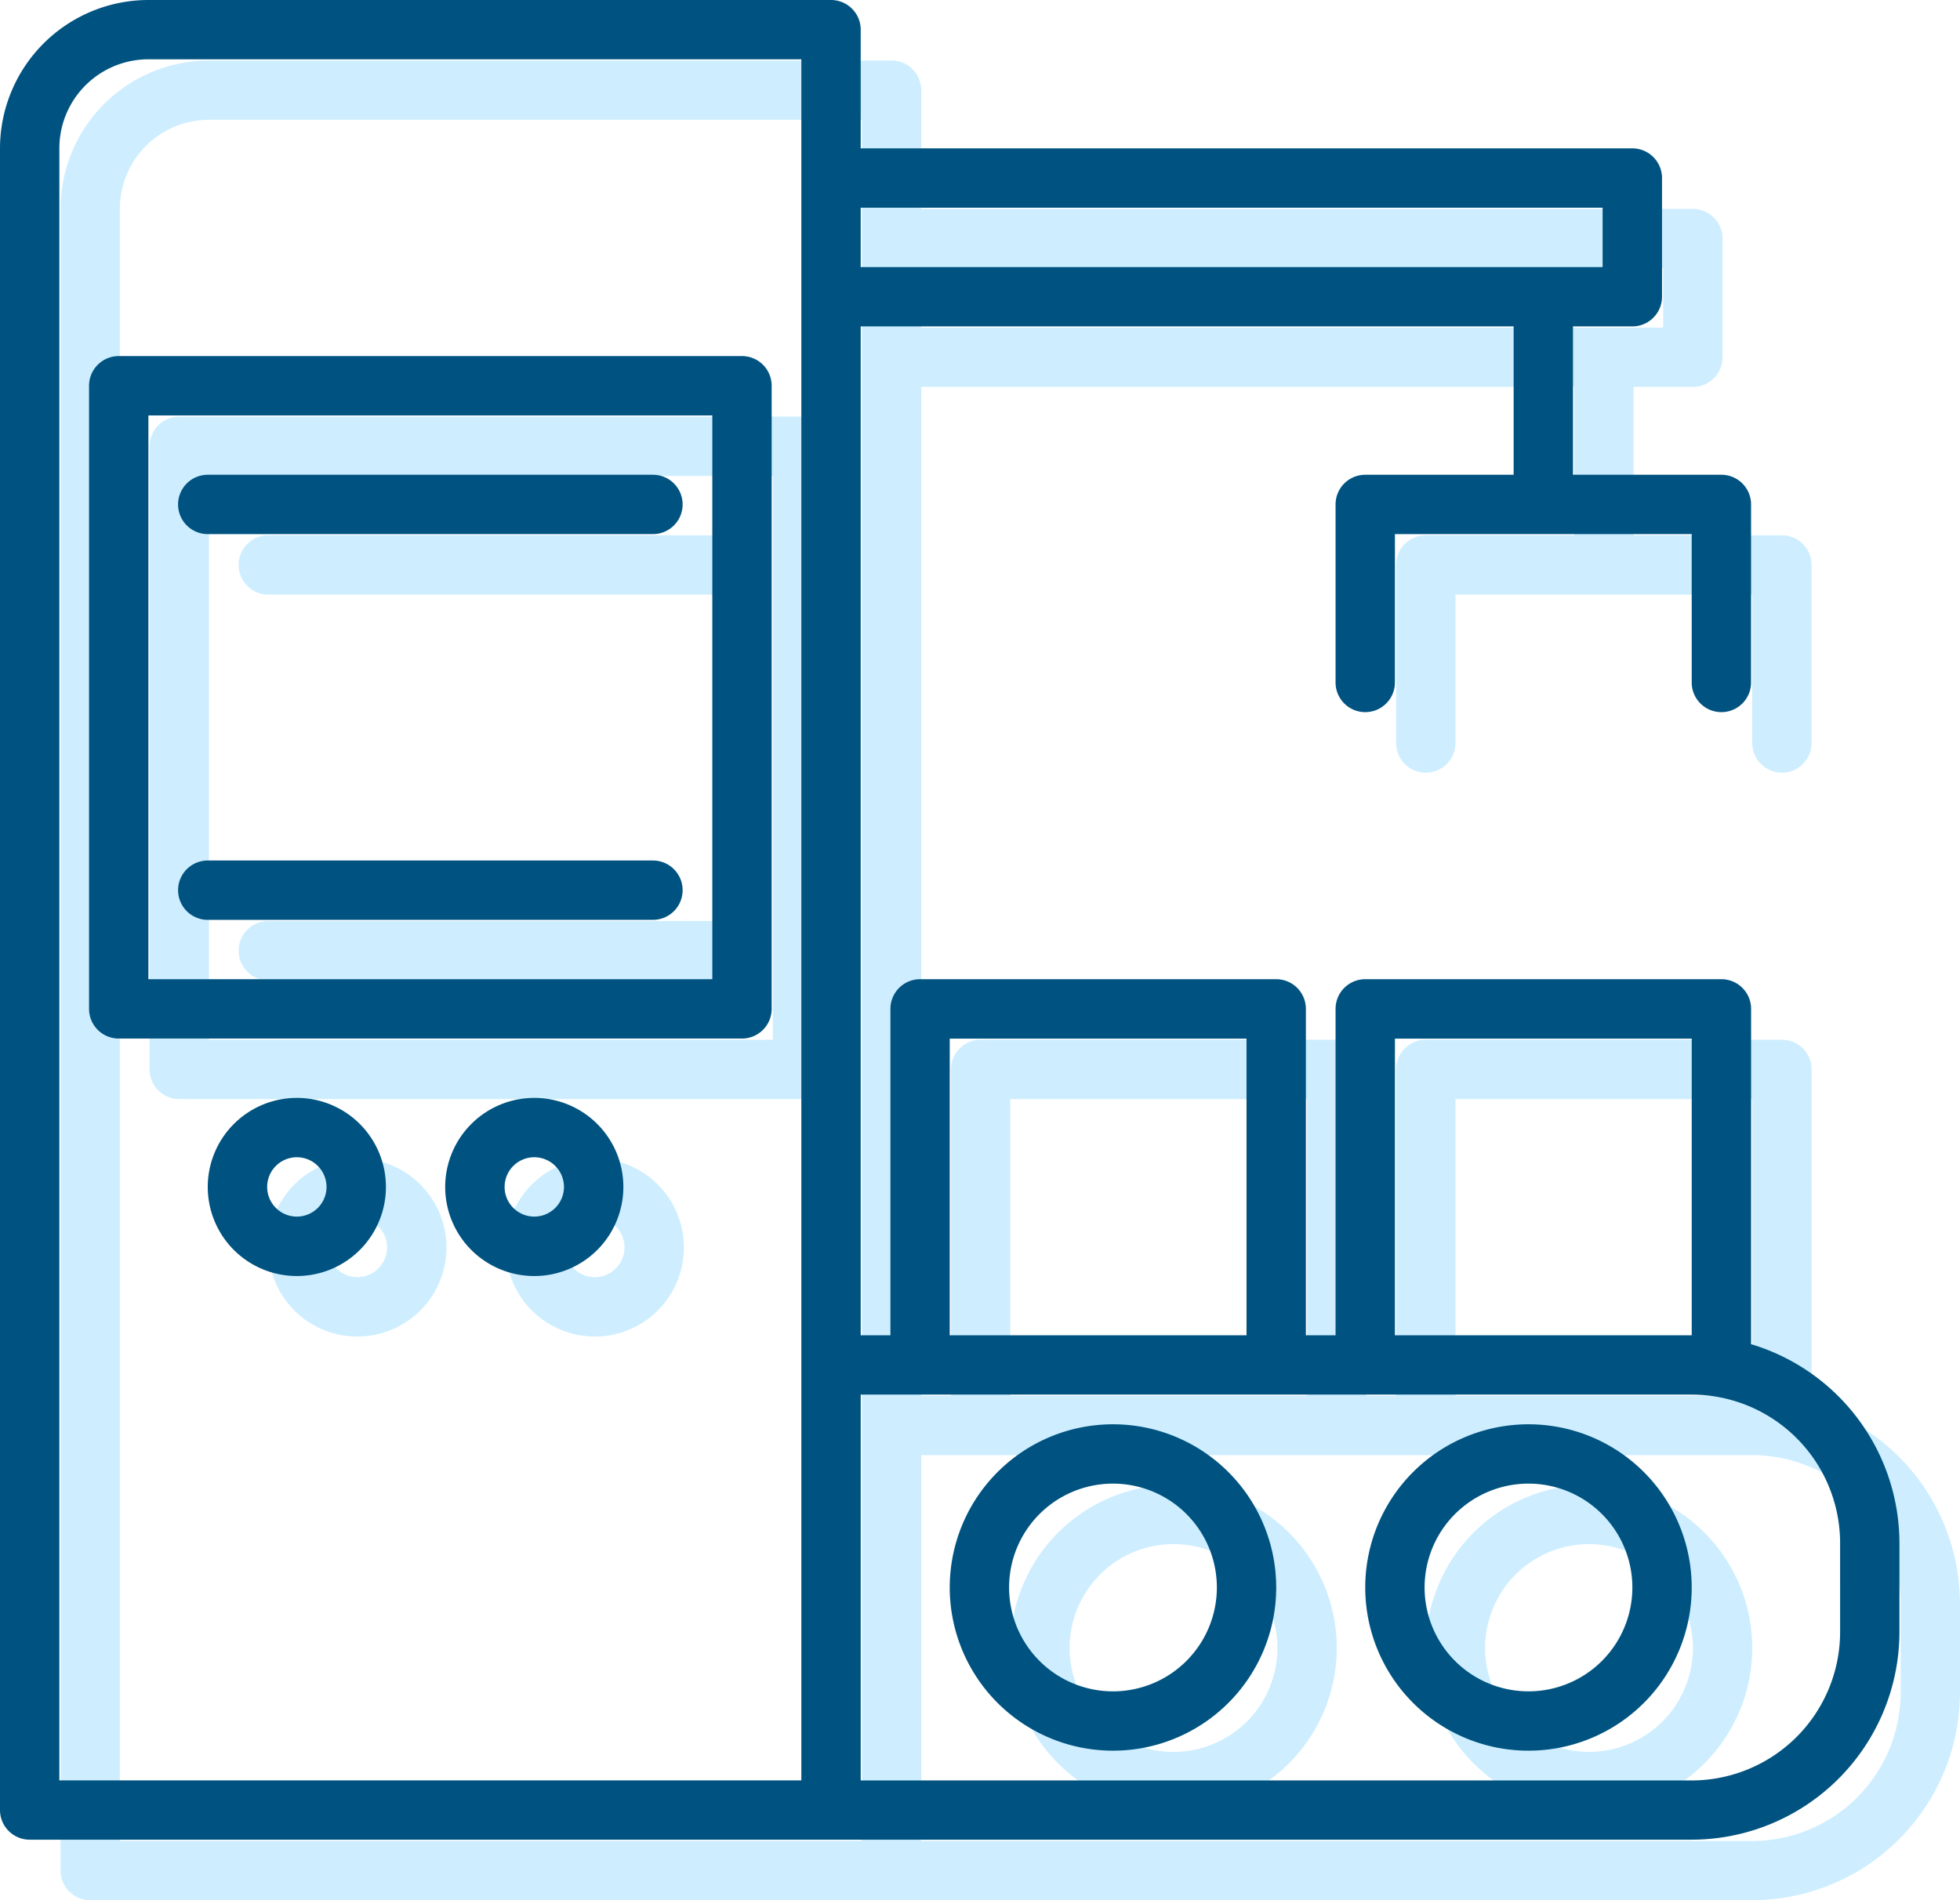
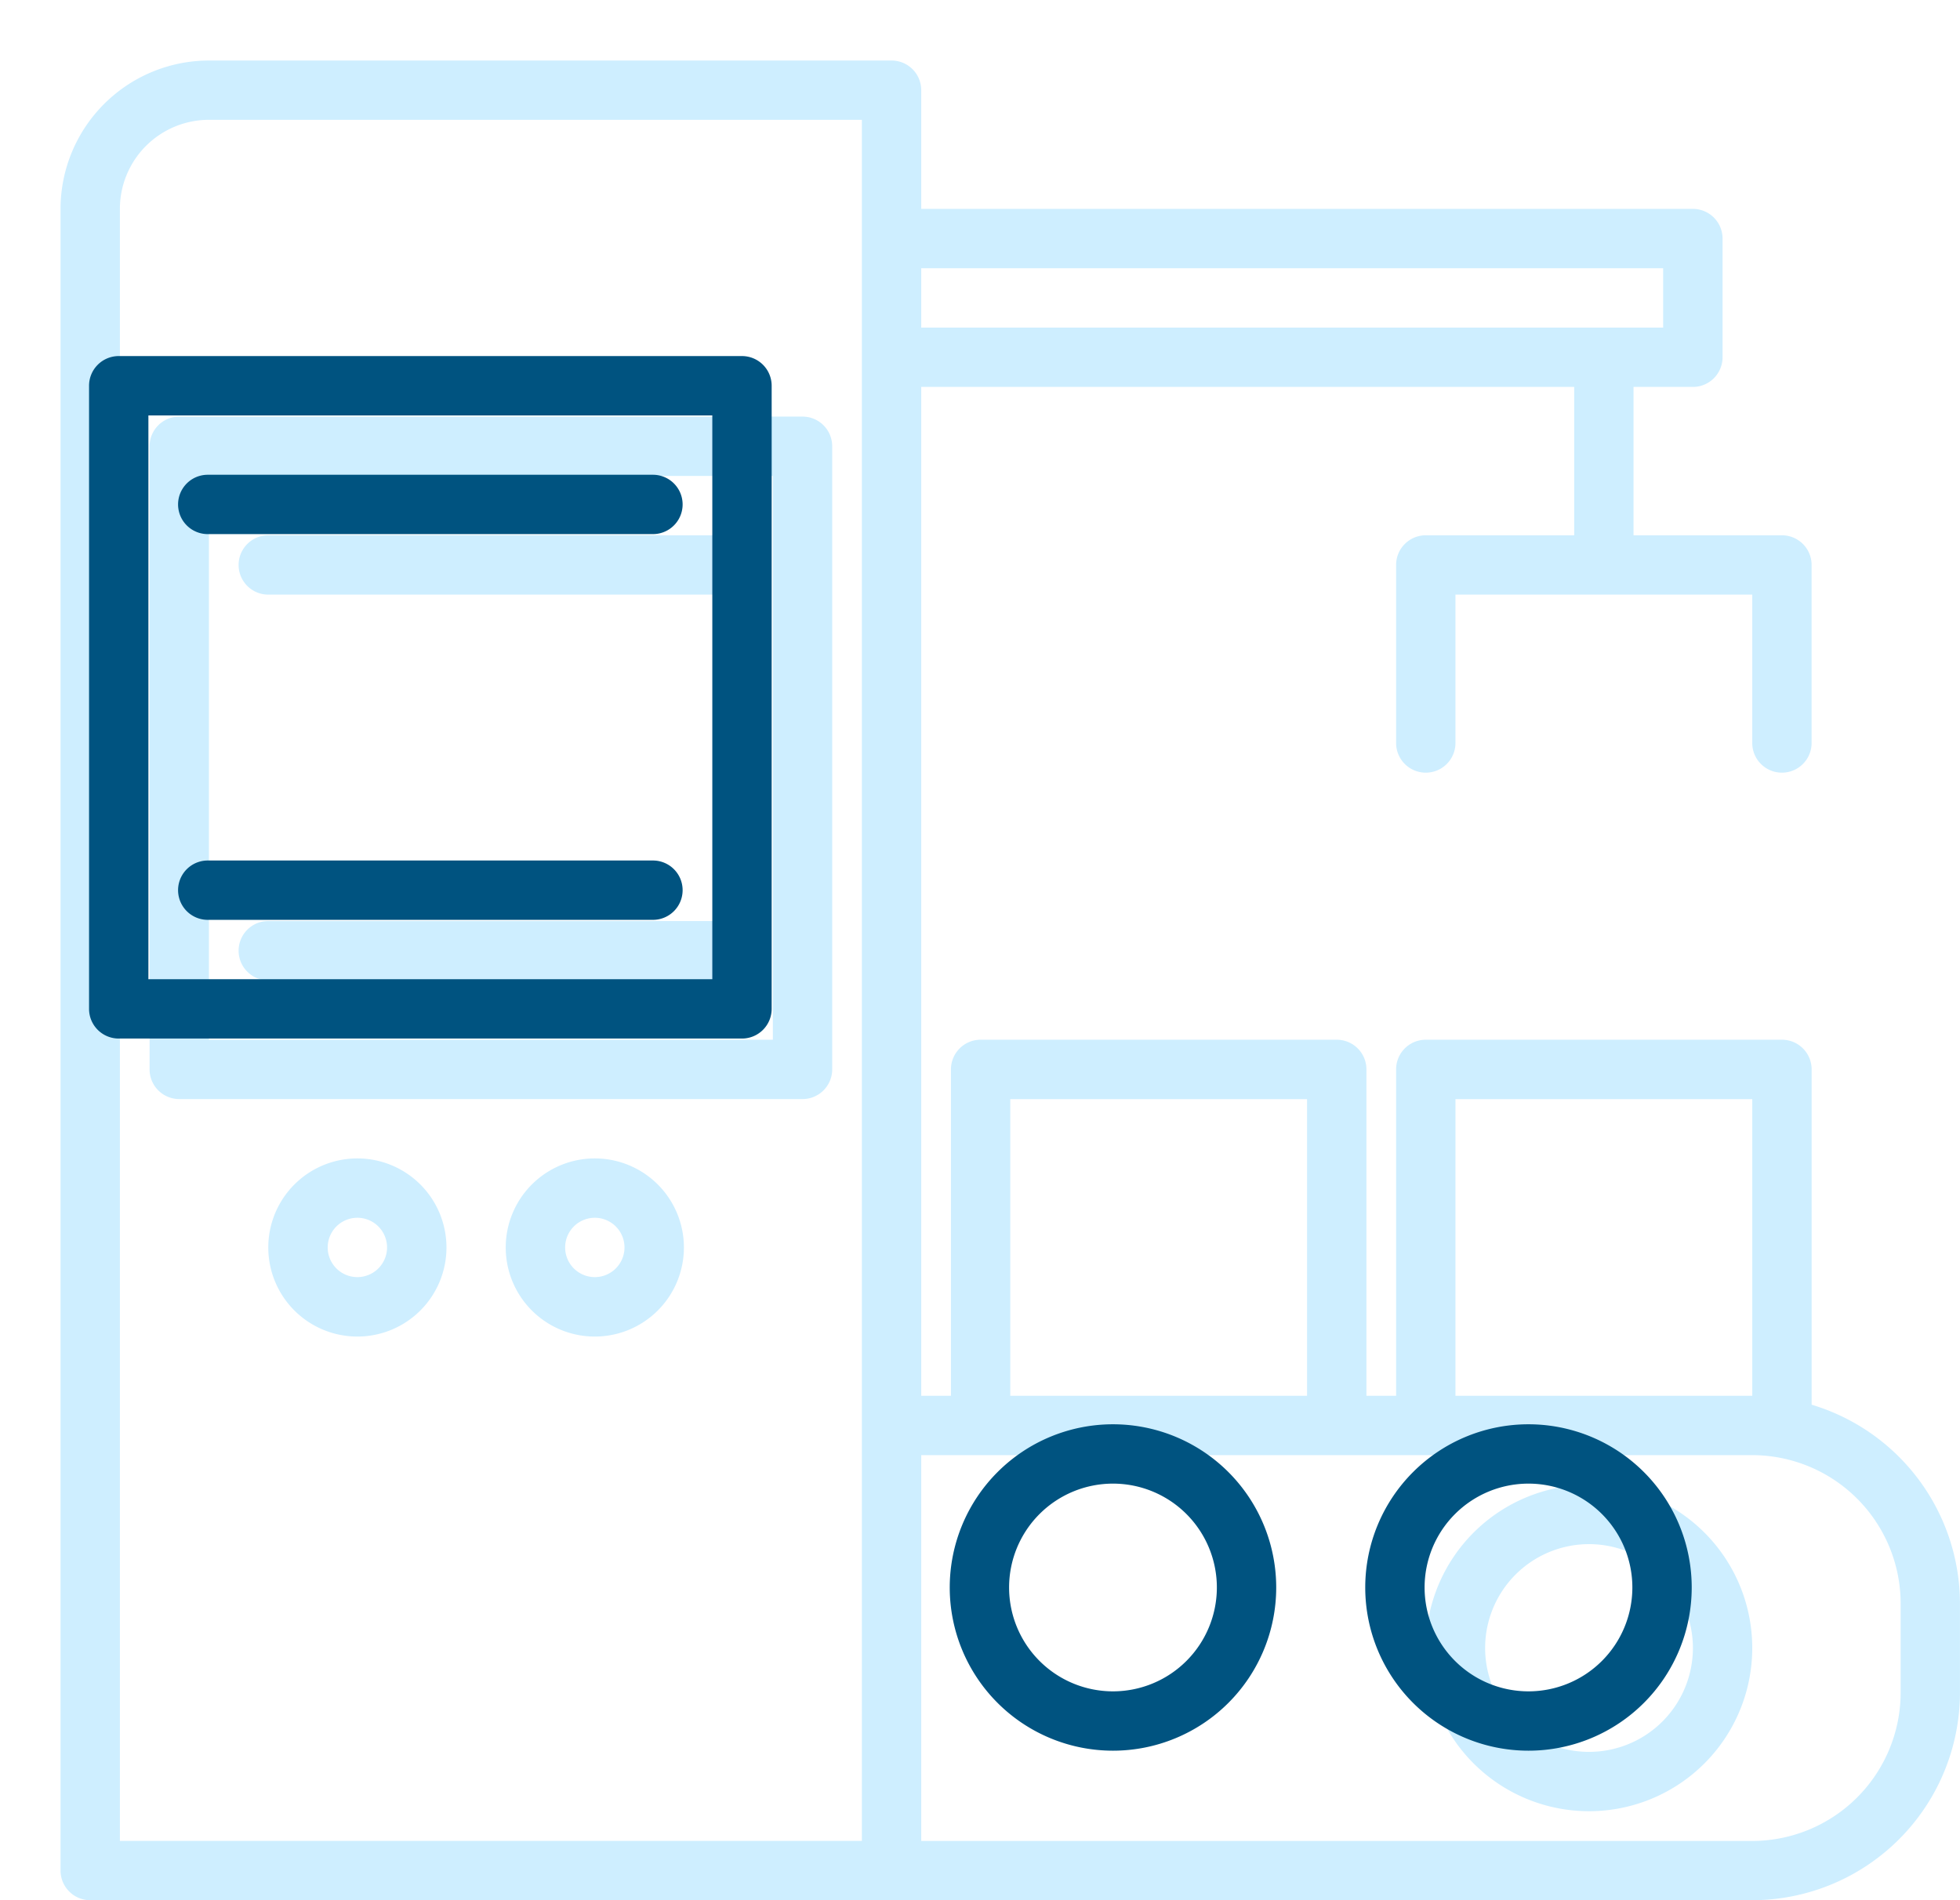
<svg xmlns="http://www.w3.org/2000/svg" width="134.204" height="130.14" viewBox="0 0 134.204 130.14">
  <defs>
    <style>.a{fill:#ceeeff;}.b{fill:#005380;}</style>
  </defs>
  <g transform="translate(4.145 4.145)">
    <g transform="translate(0 0)">
      <path class="a" d="M119.9,100.058V77.094a2.032,2.032,0,0,0-2.032-2.032H93.48a2.032,2.032,0,0,0-2.032,2.032V99.448H89.416V77.094a2.032,2.032,0,0,0-2.032-2.032H63a2.032,2.032,0,0,0-2.032,2.032V99.448H58.933V30.354h44.708V40.515H93.48a2.032,2.032,0,0,0-2.032,2.032V54.74a2.032,2.032,0,0,0,4.064,0V44.579h20.322V54.74a2.032,2.032,0,0,0,4.064,0V42.547a2.032,2.032,0,0,0-2.032-2.032H107.705V30.354h4.064a2.032,2.032,0,0,0,2.032-2.032V20.193a2.032,2.032,0,0,0-2.032-2.032H58.933V10.032A2.032,2.032,0,0,0,56.9,8H10.161A10.173,10.173,0,0,0,0,18.161v113.8a2.032,2.032,0,0,0,2.032,2.032h113.8a14.244,14.244,0,0,0,14.225-14.225v-6.1A14.246,14.246,0,0,0,119.9,100.058ZM58.933,22.225h50.8V26.29h-50.8ZM54.869,129.931H4.064V18.161a6.1,6.1,0,0,1,6.1-6.1H54.869Zm40.644-50.8h20.322V99.448H95.512Zm-30.483,0H85.351V99.448H65.03Zm60.965,40.644a10.173,10.173,0,0,1-10.161,10.161h-56.9V103.512h56.9a10.173,10.173,0,0,1,10.161,10.161Z" transform="translate(0 -8)" />
      <path class="a" d="M379.177,392a11.177,11.177,0,1,0,11.177,11.177A11.177,11.177,0,0,0,379.177,392Zm0,18.29a7.113,7.113,0,1,1,7.113-7.113A7.113,7.113,0,0,1,379.177,410.29Z" transform="translate(-274.52 -294.456)" />
-       <path class="a" d="M267.177,392a11.177,11.177,0,1,0,11.177,11.177A11.177,11.177,0,0,0,267.177,392Zm0,18.29a7.113,7.113,0,1,1,7.113-7.113A7.113,7.113,0,0,1,267.177,410.29Z" transform="translate(-190.97 -294.456)" />
      <path class="a" d="M24,106.032v42.676a2.032,2.032,0,0,0,2.032,2.032H68.708a2.032,2.032,0,0,0,2.032-2.032V106.032A2.032,2.032,0,0,0,68.708,104H26.032A2.032,2.032,0,0,0,24,106.032Zm4.064,2.032H66.676v38.611H28.064Z" transform="translate(-17.903 -79.614)" />
      <path class="a" d="M80.515,136H50.032a2.032,2.032,0,0,0,0,4.064H80.515a2.032,2.032,0,0,0,0-4.064Z" transform="translate(-35.807 -103.485)" />
      <path class="a" d="M80.515,240H50.032a2.032,2.032,0,0,0,0,4.064H80.515a2.032,2.032,0,0,0,0-4.064Z" transform="translate(-35.807 -181.067)" />
      <path class="a" d="M62.1,304a6.1,6.1,0,1,0,6.1,6.1A6.1,6.1,0,0,0,62.1,304Zm0,8.129a2.032,2.032,0,1,1,2.032-2.032A2.032,2.032,0,0,1,62.1,312.129Z" transform="translate(-41.775 -228.809)" />
      <path class="a" d="M126.1,304a6.1,6.1,0,1,0,6.1,6.1A6.1,6.1,0,0,0,126.1,304Zm0,8.129a2.032,2.032,0,1,1,2.032-2.032A2.032,2.032,0,0,1,126.1,312.129Z" transform="translate(-89.517 -228.809)" />
    </g>
  </g>
  <g transform="translate(0 0)">
-     <path class="b" d="M119.9,100.058V77.094a2.032,2.032,0,0,0-2.032-2.032H93.48a2.032,2.032,0,0,0-2.032,2.032V99.448H89.416V77.094a2.032,2.032,0,0,0-2.032-2.032H63a2.032,2.032,0,0,0-2.032,2.032V99.448H58.933V30.354h44.708V40.515H93.48a2.032,2.032,0,0,0-2.032,2.032V54.74a2.032,2.032,0,0,0,4.064,0V44.579h20.322V54.74a2.032,2.032,0,0,0,4.064,0V42.547a2.032,2.032,0,0,0-2.032-2.032H107.705V30.354h4.064a2.032,2.032,0,0,0,2.032-2.032V20.193a2.032,2.032,0,0,0-2.032-2.032H58.933V10.032A2.032,2.032,0,0,0,56.9,8H10.161A10.173,10.173,0,0,0,0,18.161v113.8a2.032,2.032,0,0,0,2.032,2.032h113.8a14.244,14.244,0,0,0,14.225-14.225v-6.1A14.246,14.246,0,0,0,119.9,100.058ZM58.933,22.225h50.8V26.29h-50.8ZM54.869,129.931H4.064V18.161a6.1,6.1,0,0,1,6.1-6.1H54.869Zm40.644-50.8h20.322V99.448H95.512Zm-30.483,0H85.351V99.448H65.03Zm60.965,40.644a10.173,10.173,0,0,1-10.161,10.161h-56.9V103.512h56.9a10.173,10.173,0,0,1,10.161,10.161Z" transform="translate(0 -8)" />
    <path class="b" d="M379.177,392a11.177,11.177,0,1,0,11.177,11.177A11.177,11.177,0,0,0,379.177,392Zm0,18.29a7.113,7.113,0,1,1,7.113-7.113A7.113,7.113,0,0,1,379.177,410.29Z" transform="translate(-274.52 -294.456)" />
    <path class="b" d="M267.177,392a11.177,11.177,0,1,0,11.177,11.177A11.177,11.177,0,0,0,267.177,392Zm0,18.29a7.113,7.113,0,1,1,7.113-7.113A7.113,7.113,0,0,1,267.177,410.29Z" transform="translate(-190.97 -294.456)" />
    <path class="b" d="M24,106.032v42.676a2.032,2.032,0,0,0,2.032,2.032H68.708a2.032,2.032,0,0,0,2.032-2.032V106.032A2.032,2.032,0,0,0,68.708,104H26.032A2.032,2.032,0,0,0,24,106.032Zm4.064,2.032H66.676v38.611H28.064Z" transform="translate(-17.903 -79.614)" />
    <path class="b" d="M80.515,136H50.032a2.032,2.032,0,0,0,0,4.064H80.515a2.032,2.032,0,0,0,0-4.064Z" transform="translate(-35.807 -103.485)" />
    <path class="b" d="M80.515,240H50.032a2.032,2.032,0,0,0,0,4.064H80.515a2.032,2.032,0,0,0,0-4.064Z" transform="translate(-35.807 -181.067)" />
-     <path class="b" d="M62.1,304a6.1,6.1,0,1,0,6.1,6.1A6.1,6.1,0,0,0,62.1,304Zm0,8.129a2.032,2.032,0,1,1,2.032-2.032A2.032,2.032,0,0,1,62.1,312.129Z" transform="translate(-41.775 -228.809)" />
-     <path class="b" d="M126.1,304a6.1,6.1,0,1,0,6.1,6.1A6.1,6.1,0,0,0,126.1,304Zm0,8.129a2.032,2.032,0,1,1,2.032-2.032A2.032,2.032,0,0,1,126.1,312.129Z" transform="translate(-89.517 -228.809)" />
  </g>
</svg>